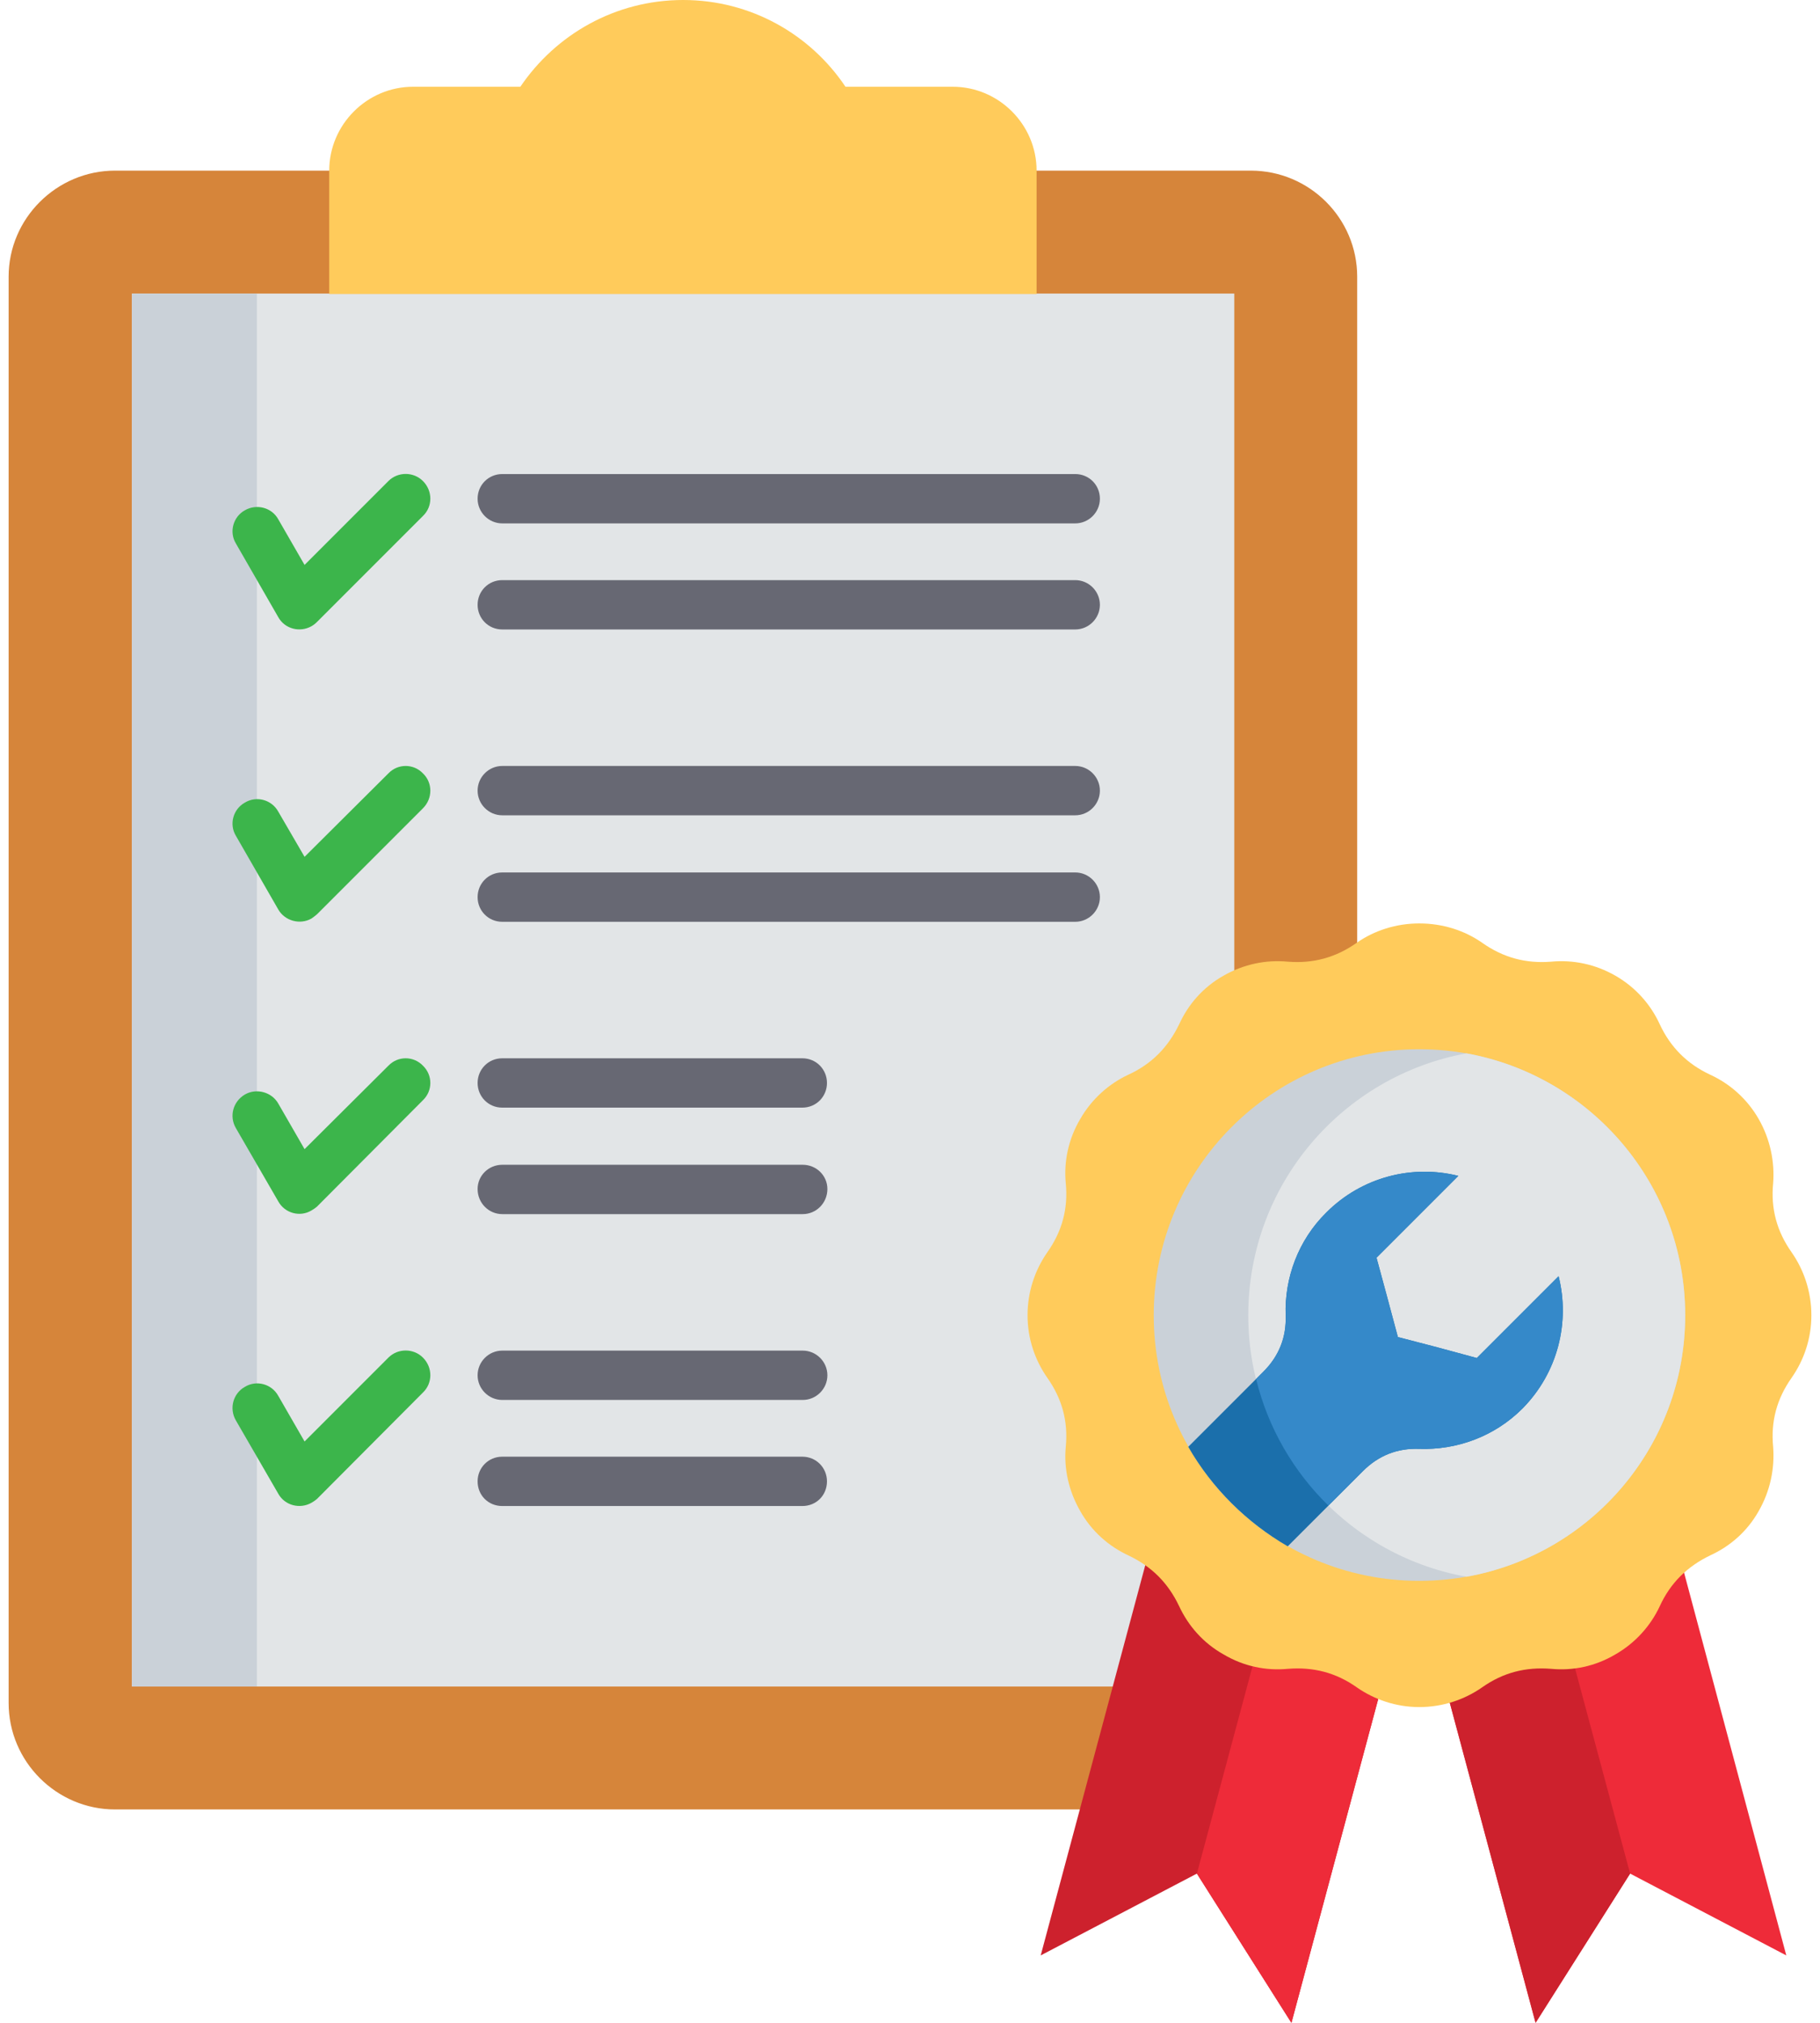
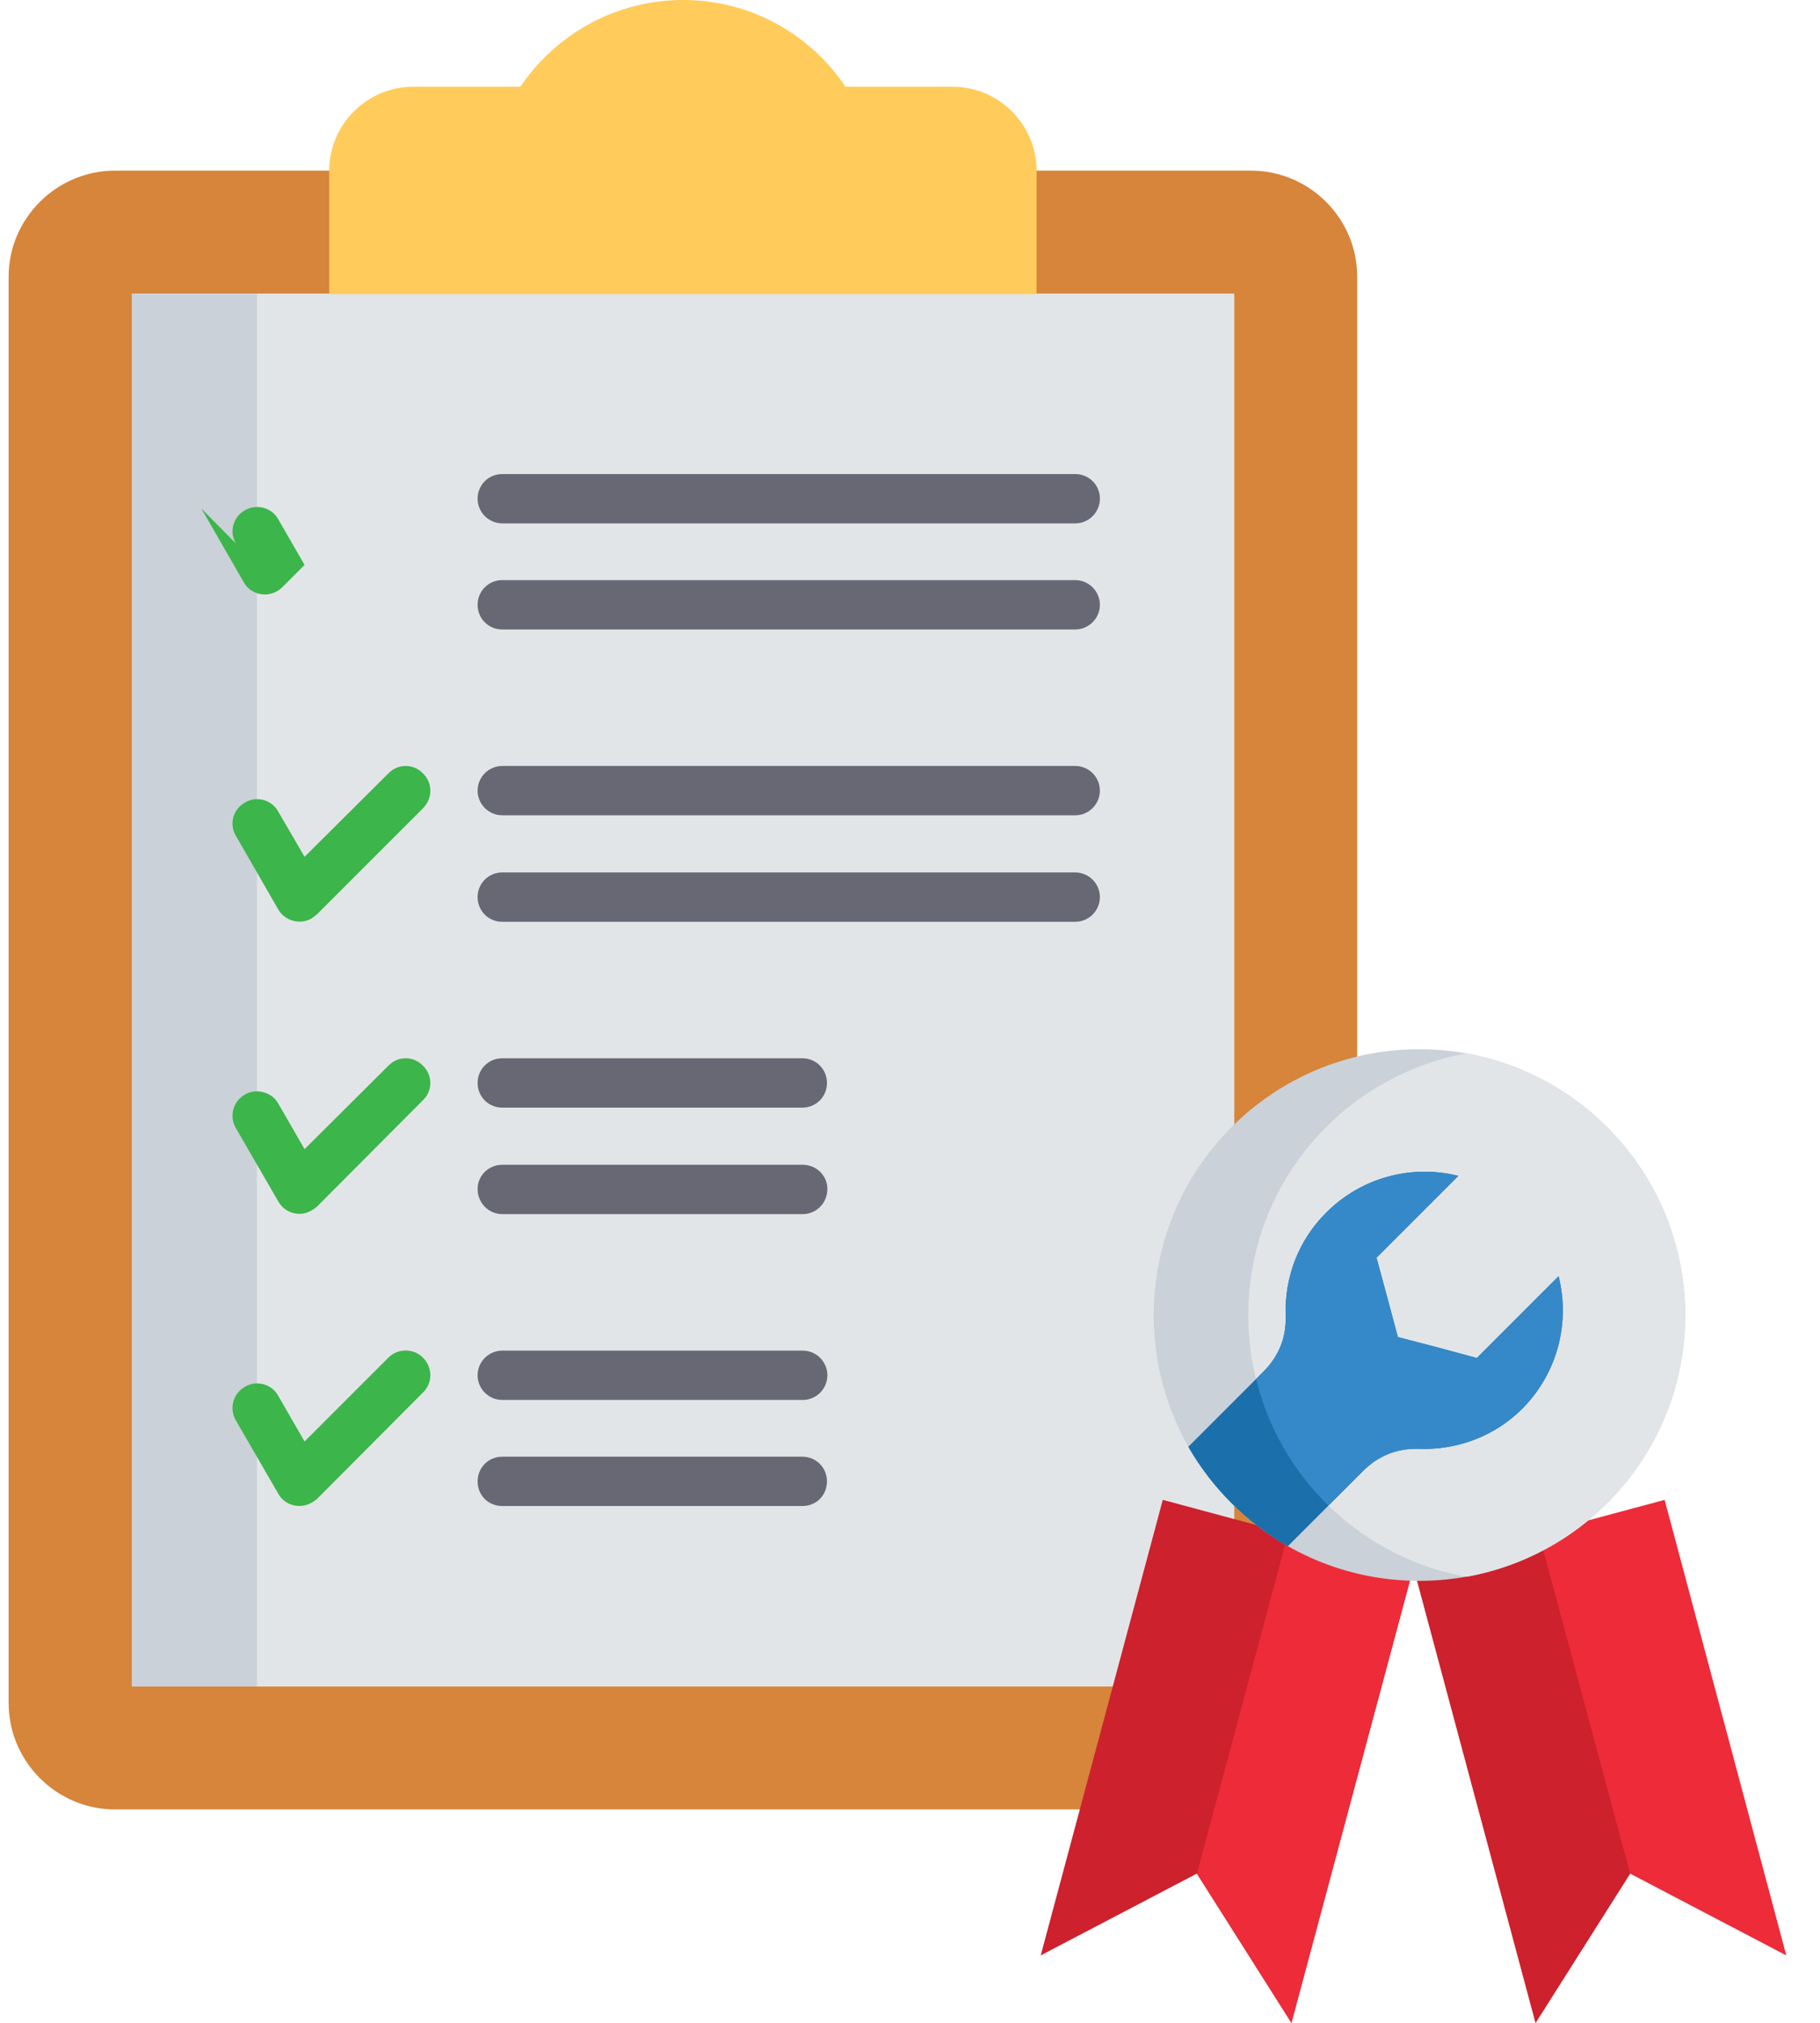
<svg xmlns="http://www.w3.org/2000/svg" version="1.2" viewBox="0 0 440 492" width="63" height="70">
  <title>Monitor and Maintain Compliance-svg</title>
  <style>
		.s0 { fill: #d6853a } 
		.s1 { fill: #e2e5e7 } 
		.s2 { fill: #ffcb5b } 
		.s3 { fill: #676873 } 
		.s4 { fill: #cd212d } 
		.s5 { fill: #ee2b39 } 
		.s6 { fill: #cad1d8 } 
		.s7 { fill: #1b6fab } 
		.s8 { fill: #3589c9 } 
		.s9 { fill: #3cb54b } 
	</style>
  <path fill-rule="evenodd" class="s0" d="m313.8 440.1h-287.2c-14.2 0-25.9-11.6-25.9-25.9v-346.9c0-14.2 11.7-25.8 25.9-25.8h276.3c14.3 0 25.9 11.6 25.9 25.8v357.8c0 8.3-6.7 15-15 15z" />
  <path class="s1" d="m30.7 71.4h268.2v338.8h-268.2z" />
  <path fill-rule="evenodd" class="s2" d="m250.8 71.5h-172.1v-30c0-11.2 9.2-20.4 20.4-20.4h26.1c8.6-12.7 23.1-21.1 39.6-21.1 16.5 0 31 8.4 39.5 21.1h26.1c11.2 0 20.4 9.2 20.4 20.4z" />
  <path class="s3" d="m120.8 269.4c-3.4 0-6-2.7-6-6 0-3.3 2.6-6 6-6h73c3.4 0 6 2.7 6 6 0 3.3-2.6 6-6 6zm0 25.9c-3.3 0-6-2.7-6-6.1 0-3.3 2.7-5.9 6-5.9h73.1c3.3 0 6 2.6 6 5.9 0 3.4-2.7 6.1-6 6.1z" />
  <path class="s3" d="m120.8 366.3c-3.4 0-6-2.6-6-6 0-3.3 2.6-6 6-6h73c3.4 0 6 2.7 6 6 0 3.4-2.6 6-6 6zm0-25.8c-3.3 0-6-2.7-6-6 0-3.3 2.7-6 6-6h73.1c3.3 0 6 2.7 6 6 0 3.3-2.7 6-6 6z" />
  <g>
    <path fill-rule="evenodd" class="s4" d="m342.5 381.2l-61-16.4-29.7 110.8 38-19.9 23 36.3z" />
    <path fill-rule="evenodd" class="s5" d="m342.5 381.2l-30.5-8.2-22.2 82.7 23 36.3z" />
    <path fill-rule="evenodd" class="s5" d="m342.5 381.2l61.1-16.4 29.6 110.8-38-19.9-23 36.3z" />
    <path fill-rule="evenodd" class="s4" d="m342.5 381.2l30.5-8.2 22.2 82.7-23 36.3z" />
-     <path fill-rule="evenodd" class="s2" d="m328.7 229.3c4.3-3 9.6-4.7 15.2-4.7 5.7 0 11 1.7 15.3 4.7 5.1 3.6 10.6 5.1 16.8 4.6 5.3-0.5 10.7 0.6 15.6 3.4 4.9 2.8 8.6 7 10.8 11.8 2.6 5.6 6.7 9.7 12.3 12.3 4.8 2.2 9 5.9 11.8 10.8 2.8 4.9 3.9 10.4 3.5 15.6-0.6 6.2 0.9 11.7 4.5 16.8 3 4.3 4.8 9.6 4.8 15.3 0 5.7-1.8 10.9-4.8 15.2-3.6 5.1-5.1 10.6-4.5 16.8 0.4 5.3-0.7 10.7-3.5 15.6-2.8 5-7 8.6-11.8 10.8-5.6 2.7-9.7 6.7-12.3 12.4-2.2 4.7-5.9 8.9-10.8 11.7-4.9 2.9-10.3 4-15.6 3.5-6.2-0.5-11.7 0.9-16.8 4.5-4.3 3-9.6 4.8-15.3 4.8-5.6 0-10.9-1.8-15.2-4.8-5.1-3.6-10.6-5-16.8-4.5-5.3 0.5-10.7-0.6-15.6-3.5-5-2.8-8.6-7-10.8-11.7-2.7-5.7-6.7-9.7-12.4-12.4-4.7-2.2-8.9-5.8-11.7-10.8-2.8-4.9-4-10.3-3.5-15.6 0.6-6.2-0.9-11.7-4.5-16.8-3-4.3-4.8-9.5-4.8-15.2 0-5.7 1.8-11 4.8-15.3 3.6-5.1 5.1-10.6 4.5-16.8-0.5-5.2 0.6-10.7 3.5-15.6 2.8-4.9 7-8.6 11.7-10.8 5.7-2.6 9.7-6.7 12.4-12.3 2.2-4.8 5.8-9 10.8-11.8 4.9-2.8 10.3-3.9 15.6-3.4 6.2 0.5 11.7-1 16.8-4.6z" />
    <path fill-rule="evenodd" class="s6" d="m408.6 319.9c0 35.7-29 64.6-64.7 64.6-35.7 0-64.6-28.9-64.6-64.6 0-35.7 28.9-64.7 64.6-64.7 35.7 0 64.7 29 64.7 64.7z" />
    <path fill-rule="evenodd" class="s1" d="m408.6 319.9c0 31.8-22.9 58.2-53.2 63.6-30.2-5.4-53.1-31.8-53.1-63.6 0-31.8 22.9-58.2 53.1-63.7 30.3 5.5 53.2 31.9 53.2 63.7z" />
    <path fill-rule="evenodd" class="s7" d="m311.9 376.1l18.3-18.3c3.8-3.8 8.4-5.6 13.7-5.4 9 0.3 18.2-2.9 25.1-9.8 8.7-8.8 11.6-21.1 8.8-32.2l-19.9 19.9-9.6-2.6-9.6-2.5-2.6-9.7-2.6-9.6 19.9-19.9c-11.1-2.8-23.4 0.2-32.1 8.9-6.9 6.8-10.2 16-9.9 25 0.2 5.3-1.6 9.9-5.4 13.7l-18.3 18.3c5.8 10.1 14.2 18.4 24.2 24.2z" />
    <path fill-rule="evenodd" class="s8" d="m321.8 366.2l8.4-8.4c3.8-3.8 8.4-5.6 13.7-5.4 9 0.3 18.2-2.9 25.1-9.8 8.7-8.8 11.6-21.1 8.8-32.2l-19.9 19.9-9.6-2.6-9.6-2.5-2.6-9.7-2.6-9.6 19.9-19.9c-11.1-2.8-23.4 0.2-32.1 8.9-6.9 6.8-10.2 16-9.9 25 0.2 5.3-1.6 9.9-5.4 13.7l-1.8 1.8c2.9 11.9 9.1 22.5 17.6 30.8z" />
  </g>
  <path class="s3" d="m120.8 224.2c-3.4 0-6-2.7-6-6 0-3.3 2.6-6 6-6h139.4c3.3 0 6 2.7 6 6 0 3.3-2.7 6-6 6zm0-25.9c-3.3 0-6-2.7-6-6 0-3.3 2.7-6 6-6h139.4c3.3 0 6 2.7 6 6 0 3.3-2.7 6-6 6z" />
  <path class="s3" d="m120.8 153.1c-3.4 0-6-2.7-6-6 0-3.3 2.6-6 6-6h139.4c3.3 0 6 2.7 6 6 0 3.3-2.7 6-6 6zm0-25.8c-3.3 0-6-2.7-6-6 0-3.4 2.7-6 6-6h139.4c3.3 0 6 2.6 6 6 0 3.3-2.7 6-6 6z" />
  <path class="s6" d="m30.7 71.4h30.4v338.8h-30.4z" />
-   <path class="s9" d="m56 132.2c-1.7-2.8-0.7-6.5 2.2-8.1 2.8-1.6 6.5-0.7 8.1 2.2l6.4 11.1 20.4-20.4c2.3-2.3 6.1-2.3 8.4 0 2.4 2.4 2.4 6.2 0 8.5l-25.8 25.8q-0.6 0.6-1.3 1c-2.8 1.6-6.5 0.7-8.1-2.2 0 0-10.3-17.9-10.3-17.9z" />
+   <path class="s9" d="m56 132.2c-1.7-2.8-0.7-6.5 2.2-8.1 2.8-1.6 6.5-0.7 8.1 2.2l6.4 11.1 20.4-20.4l-25.8 25.8q-0.6 0.6-1.3 1c-2.8 1.6-6.5 0.7-8.1-2.2 0 0-10.3-17.9-10.3-17.9z" />
  <path class="s9" d="m56 203.3c-1.7-2.8-0.7-6.5 2.2-8.1 2.8-1.7 6.5-0.7 8.1 2.2l6.4 11 20.4-20.3c2.3-2.4 6.1-2.4 8.4 0 2.4 2.3 2.4 6.1 0 8.5l-25.8 25.8q-0.6 0.5-1.3 1c-2.8 1.6-6.5 0.6-8.1-2.2 0 0-10.3-17.9-10.3-17.9z" />
  <path class="s9" d="m56 274.4c-1.7-2.9-0.7-6.5 2.2-8.2 2.8-1.6 6.5-0.6 8.1 2.2l6.4 11.1 20.4-20.3c2.3-2.4 6.1-2.4 8.4 0 2.4 2.3 2.4 6.1 0 8.4l-25.8 25.9q-0.6 0.5-1.3 0.9c-2.8 1.7-6.5 0.7-8.1-2.2 0 0-10.3-17.8-10.3-17.8z" />
  <path class="s9" d="m56 345.5c-1.7-2.9-0.7-6.6 2.2-8.2 2.8-1.7 6.5-0.7 8.1 2.2l6.4 11.1 20.4-20.4c2.3-2.3 6.1-2.3 8.4 0 2.4 2.4 2.4 6.2 0 8.5l-25.8 25.9q-0.6 0.5-1.3 0.9c-2.8 1.6-6.5 0.7-8.1-2.2 0 0-10.3-17.8-10.3-17.8z" />
</svg>